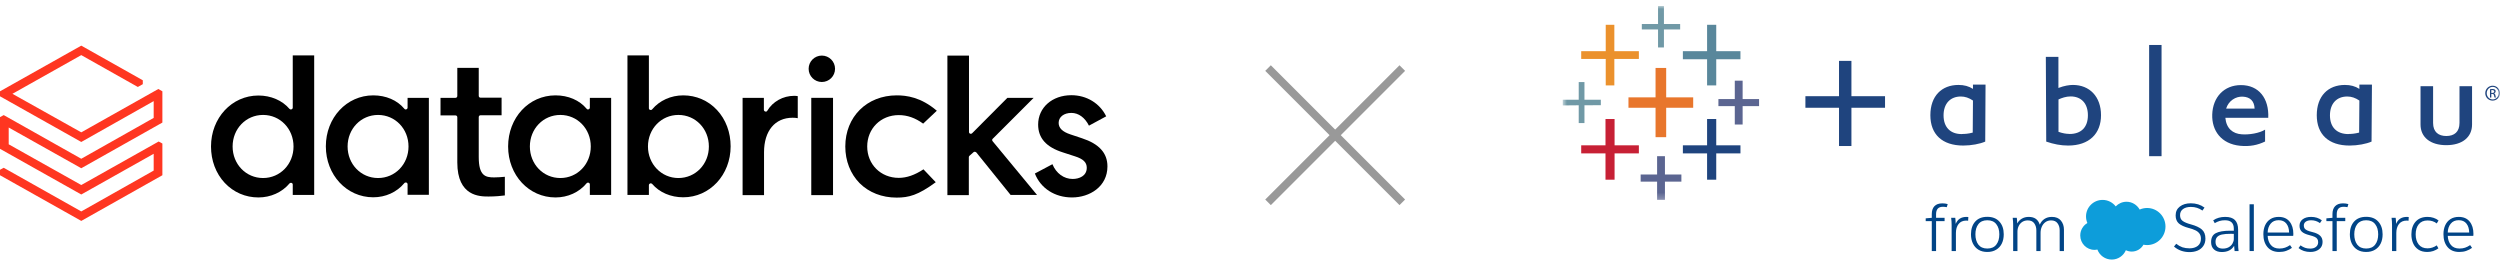
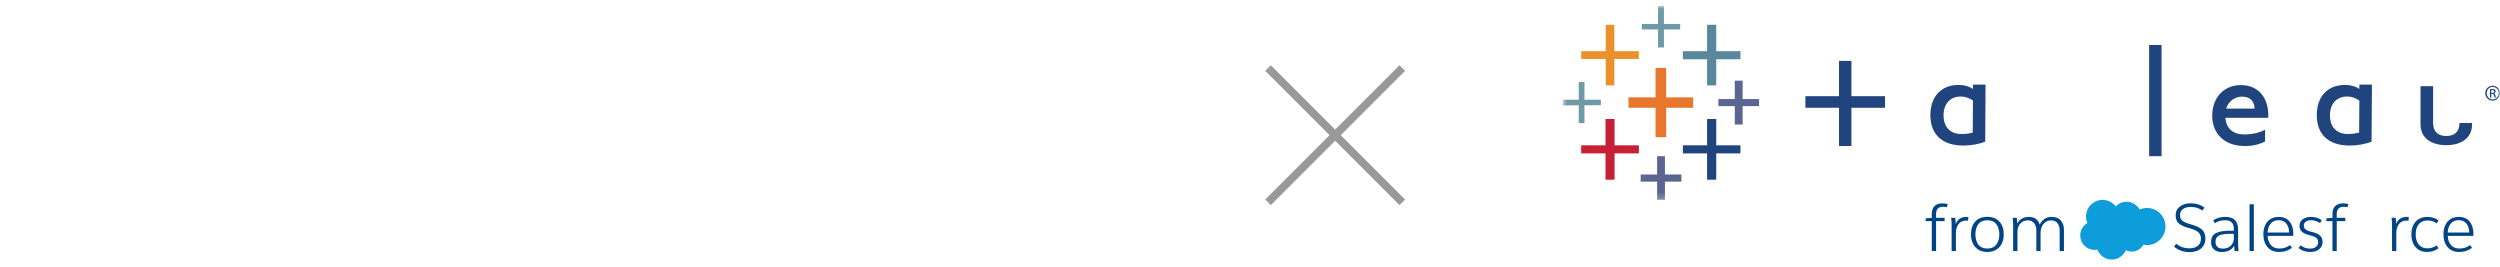
<svg xmlns="http://www.w3.org/2000/svg" width="422" height="45" viewBox="0 0 422 45" fill="none">
  <path d="M213.571 33.679L214.516 34.623L237.179 11.96L236.235 11.016L213.571 33.679Z" fill="#999999" />
  <path d="M214.516 11.016L213.572 11.96L236.235 34.623L237.179 33.679L214.516 11.016Z" fill="#999999" />
  <g clip-path="url(#clip0_1966_6176)">
    <path d="M25.941 19.9L13.718 26.798L0.63 19.428L0 19.769V25.12L13.718 32.831L25.941 25.959V28.792L13.718 35.69L0.63 28.32L0 28.66V29.579L13.718 37.29L27.41 29.579V24.228L26.78 23.887L13.718 31.231L1.469 24.359V21.526L13.718 28.398L27.41 20.687V15.415L26.728 15.021L13.718 22.339L2.098 15.834L13.718 9.303L23.265 14.68L24.105 14.208V13.553L13.718 7.703L0 15.415V16.254L13.718 23.965L25.941 17.067V19.9Z" fill="#FF3621" />
    <path d="M53.035 32.91V9.356H49.416V18.169C49.416 18.3 49.337 18.405 49.206 18.457C49.075 18.51 48.944 18.457 48.865 18.379C47.632 16.936 45.718 16.123 43.619 16.123C39.134 16.123 35.619 19.9 35.619 24.726C35.619 27.087 36.432 29.264 37.927 30.864C39.422 32.464 41.442 33.329 43.619 33.329C45.691 33.329 47.606 32.464 48.865 30.969C48.944 30.864 49.101 30.837 49.206 30.864C49.337 30.916 49.416 31.021 49.416 31.152V32.91H53.035ZM44.406 30.051C41.521 30.051 39.265 27.716 39.265 24.726C39.265 21.736 41.521 19.401 44.406 19.401C47.291 19.401 49.547 21.736 49.547 24.726C49.547 27.716 47.291 30.051 44.406 30.051Z" fill="black" />
-     <path d="M72.393 32.883V16.516H68.799V18.169C68.799 18.3 68.721 18.405 68.589 18.457C68.458 18.51 68.327 18.457 68.249 18.352C67.042 16.91 65.153 16.097 63.003 16.097C58.517 16.097 55.003 19.874 55.003 24.7C55.003 29.526 58.517 33.303 63.003 33.303C65.075 33.303 66.99 32.438 68.249 30.916C68.327 30.811 68.484 30.785 68.589 30.811C68.721 30.864 68.799 30.969 68.799 31.1V32.883H72.393ZM63.816 30.051C60.931 30.051 58.675 27.716 58.675 24.726C58.675 21.736 60.931 19.402 63.816 19.402C66.701 19.402 68.957 21.736 68.957 24.726C68.957 27.716 66.701 30.051 63.816 30.051Z" fill="black" />
    <path d="M103.16 32.91V16.516H99.566V18.169C99.566 18.3 99.488 18.405 99.356 18.457C99.225 18.51 99.094 18.457 99.016 18.352C97.809 16.91 95.921 16.097 93.77 16.097C89.258 16.097 85.77 19.874 85.77 24.726C85.77 29.578 89.284 33.329 93.77 33.329C95.842 33.329 97.757 32.464 99.016 30.942C99.094 30.837 99.252 30.811 99.356 30.837C99.488 30.89 99.566 30.995 99.566 31.126V32.91H103.16V32.91ZM94.583 30.051C91.698 30.051 89.442 27.716 89.442 24.726C89.442 21.736 91.698 19.402 94.583 19.402C97.468 19.402 99.724 21.736 99.724 24.726C99.724 27.716 97.468 30.051 94.583 30.051Z" fill="black" />
    <path d="M109.743 30.969C109.769 30.969 109.822 30.942 109.848 30.942C109.927 30.942 110.032 30.995 110.084 31.047C111.317 32.49 113.232 33.303 115.33 33.303C119.815 33.303 123.33 29.526 123.33 24.7C123.33 22.339 122.517 20.162 121.022 18.562C119.527 16.962 117.507 16.097 115.33 16.097C113.258 16.097 111.343 16.962 110.084 18.457C110.005 18.562 109.874 18.588 109.743 18.562C109.612 18.51 109.533 18.405 109.533 18.274V9.356H105.914V32.91H109.533V31.257C109.533 31.126 109.612 31.021 109.743 30.969ZM109.376 24.726C109.376 21.736 111.632 19.401 114.517 19.401C117.402 19.401 119.658 21.736 119.658 24.726C119.658 27.716 117.402 30.051 114.517 30.051C111.632 30.051 109.376 27.69 109.376 24.726Z" fill="black" />
    <path d="M133.796 19.874C134.137 19.874 134.451 19.9 134.661 19.952V16.228C134.53 16.201 134.294 16.175 134.058 16.175C132.169 16.175 130.438 17.146 129.52 18.693C129.441 18.824 129.31 18.877 129.179 18.824C129.048 18.798 128.943 18.667 128.943 18.536V16.516H125.35V32.936H128.969V25.697C128.969 22.103 130.805 19.874 133.796 19.874Z" fill="black" />
    <path d="M140.615 16.516H136.943V32.936H140.615V16.516Z" fill="black" />
    <path d="M138.726 9.382C137.494 9.382 136.497 10.379 136.497 11.611C136.497 12.844 137.494 13.841 138.726 13.841C139.959 13.841 140.956 12.844 140.956 11.611C140.956 10.379 139.959 9.382 138.726 9.382Z" fill="black" />
    <path d="M151.369 16.097C146.333 16.097 142.687 19.716 142.687 24.726C142.687 27.165 143.553 29.342 145.1 30.916C146.674 32.49 148.877 33.355 151.343 33.355C153.389 33.355 154.962 32.962 157.953 30.759L155.88 28.582C154.412 29.552 153.048 30.024 151.71 30.024C148.667 30.024 146.385 27.742 146.385 24.726C146.385 21.71 148.667 19.428 151.71 19.428C153.153 19.428 154.49 19.9 155.828 20.87L158.136 18.693C155.435 16.385 152.995 16.097 151.369 16.097Z" fill="black" />
    <path d="M164.326 25.696C164.379 25.644 164.457 25.618 164.536 25.618H164.562C164.641 25.618 164.72 25.67 164.798 25.723L170.595 32.91H175.054L167.552 23.834C167.448 23.703 167.448 23.519 167.579 23.415L174.477 16.516H170.044L164.09 22.497C164.012 22.575 163.88 22.601 163.749 22.575C163.644 22.523 163.566 22.418 163.566 22.287V9.382H159.92V32.936H163.539V26.536C163.539 26.457 163.566 26.352 163.644 26.3L164.326 25.696Z" fill="black" />
-     <path d="M180.956 33.329C183.92 33.329 186.936 31.519 186.936 28.083C186.936 25.828 185.52 24.28 182.634 23.336L180.667 22.68C179.329 22.234 178.7 21.605 178.7 20.739C178.7 19.742 179.592 19.06 180.851 19.06C182.057 19.06 183.133 19.847 183.815 21.211L186.726 19.637C185.651 17.434 183.421 16.07 180.851 16.07C177.598 16.07 175.238 18.169 175.238 21.028C175.238 23.31 176.602 24.831 179.408 25.723L181.428 26.378C182.844 26.824 183.447 27.401 183.447 28.319C183.447 29.709 182.162 30.208 181.061 30.208C179.592 30.208 178.28 29.264 177.651 27.716L174.687 29.29C175.657 31.782 178.044 33.329 180.956 33.329Z" fill="black" />
    <path d="M82.465 33.172C83.619 33.172 84.642 33.067 85.219 32.988V29.841C84.747 29.893 83.907 29.946 83.409 29.946C81.94 29.946 80.812 29.683 80.812 26.51V19.769C80.812 19.585 80.944 19.454 81.127 19.454H84.668V16.49H81.127C80.944 16.49 80.812 16.359 80.812 16.175V11.454H77.193V16.202C77.193 16.385 77.062 16.516 76.878 16.516H74.36V19.48H76.878C77.062 19.48 77.193 19.611 77.193 19.795V27.428C77.193 33.172 81.022 33.172 82.465 33.172Z" fill="black" />
  </g>
  <g clip-path="url(#clip1_1966_6176)">
    <mask id="mask0_1966_6176" style="mask-type:luminance" maskUnits="userSpaceOnUse" x="263" y="1" width="159" height="33">
      <path d="M422 1.015H263.75V33.752H422V1.015Z" fill="white" />
    </mask>
    <g mask="url(#mask0_1966_6176)">
      <path d="M285.811 16.434H281.252V11.469H279.457V16.434H274.885V18.19H279.457V23.155H281.252V18.19H285.811V16.434Z" fill="#E8762C" />
      <path d="M276.641 24.53H272.54V20.089H271.008V24.53H266.907V25.892H271.008V30.333H272.54V25.892H276.641V24.53Z" fill="#C72035" />
      <path d="M293.789 8.639H289.701V4.185H288.156V8.639H284.069V10.002H288.156V14.417H289.701V10.002H293.789V8.639Z" fill="#59879B" />
      <path d="M283.819 29.456H281.042V26.364H279.719V29.456H276.942V30.661H279.719V33.753H281.042V30.661H283.819V29.456Z" fill="#5B6591" />
      <path d="M276.641 8.639H272.501V4.185H271.047V8.639H266.907V9.95H271.047V14.417H272.501V9.95H276.641V8.639Z" fill="#EB912C" />
      <path d="M296.932 16.722H294.155V13.618H292.832V16.722H290.068V17.914H292.832V21.019H294.155V17.914H296.932V16.722Z" fill="#5B6591" />
      <path fill-rule="evenodd" clip-rule="evenodd" d="M293.789 24.53H289.701V20.089H288.156V24.53H284.069V25.892H288.156V30.333H289.701V25.892H293.789V24.53Z" fill="#1F447E" />
      <path d="M279.877 1.015V4.054H277.139V4.971H279.877V8.011H280.872V4.971H283.61V4.054H280.872V1.015H279.877Z" fill="#7099A6" />
      <path d="M266.488 13.853V16.84H263.75V17.797L266.488 17.77V20.77H267.457V17.77L270.221 17.757V16.84H267.457V13.853H266.488Z" fill="#7099A6" />
-       <path fill-rule="evenodd" clip-rule="evenodd" d="M347.46 14.849C348.455 14.456 349.346 14.338 349.909 14.338C352.739 14.338 354.652 16.329 354.652 19.447C354.652 22.565 352.647 24.569 349.097 24.569C347.865 24.569 346.66 24.334 345.403 23.901L345.337 9.596H347.46V14.836V14.849ZM349.319 22.617C351.298 22.617 352.438 21.491 352.438 19.46C352.438 17.43 351.298 16.277 349.517 16.277C348.744 16.277 348.01 16.539 347.472 16.788V22.251C348.128 22.486 348.73 22.604 349.333 22.604" fill="#1F447E" />
      <path d="M364.87 7.591H362.774V26.364H364.87V7.591Z" fill="#1F447E" />
      <path fill-rule="evenodd" clip-rule="evenodd" d="M375.769 18.334H380.577C380.524 17.05 379.83 16.382 378.612 16.316C377.38 16.238 376.175 17.024 375.769 18.334ZM378.141 24.609C374.918 24.294 373.333 22.028 373.425 19.329C373.516 16.421 375.403 14.364 378.272 14.364C381.284 14.364 383.027 16.591 382.882 19.88H375.638C375.808 21.7 376.896 22.565 378.389 22.67C379.634 22.775 381.389 22.486 382.346 21.884V23.888C381.088 24.491 379.791 24.766 378.141 24.609Z" fill="#1F447E" />
-       <path fill-rule="evenodd" clip-rule="evenodd" d="M412.934 22.958C414.27 22.958 415.162 22.277 415.162 20.757V14.548H417.283V21.019C417.283 23.181 415.606 24.504 412.934 24.504C410.262 24.504 408.585 23.181 408.585 21.019V14.548H410.707V20.757C410.707 22.277 411.611 22.958 412.934 22.958Z" fill="#1F447E" />
+       <path fill-rule="evenodd" clip-rule="evenodd" d="M412.934 22.958C414.27 22.958 415.162 22.277 415.162 20.757H417.283V21.019C417.283 23.181 415.606 24.504 412.934 24.504C410.262 24.504 408.585 23.181 408.585 21.019V14.548H410.707V20.757C410.707 22.277 411.611 22.958 412.934 22.958Z" fill="#1F447E" />
      <path fill-rule="evenodd" clip-rule="evenodd" d="M331.399 24.569C327.849 24.569 325.845 22.683 325.845 19.447C325.845 16.212 327.757 14.338 330.587 14.338C331.543 14.338 332.33 14.548 333.037 15.006V14.286H335.159L335.106 23.901C334.216 24.294 332.748 24.569 331.399 24.569ZM331.19 22.617C331.674 22.617 332.264 22.578 332.997 22.382L333.037 16.971C332.355 16.513 331.701 16.29 330.993 16.29C329.212 16.29 328.072 17.482 328.072 19.473C328.072 21.465 329.212 22.657 331.19 22.631" fill="#1F447E" />
      <path fill-rule="evenodd" clip-rule="evenodd" d="M396.611 24.569C393.061 24.569 391.07 22.683 391.07 19.447C391.07 16.212 392.982 14.338 395.812 14.338C396.768 14.338 397.555 14.548 398.262 15.006V14.286H400.384L400.318 23.901C399.428 24.294 397.96 24.569 396.624 24.569M396.415 22.617C396.834 22.617 397.476 22.578 398.222 22.382L398.262 16.971C397.58 16.513 396.926 16.29 396.218 16.29C394.437 16.29 393.297 17.482 393.297 19.473C393.297 21.465 394.437 22.631 396.415 22.631" fill="#1F447E" />
      <path d="M310.426 10.277H312.521V16.238H318.194V18.19H312.521V24.648H310.426V18.19H304.753V16.238H310.426V10.277Z" fill="#1F447E" />
      <path d="M420.768 14.469C421.449 14.469 421.999 15.032 421.999 15.726C421.999 16.421 421.449 16.984 420.755 16.984C420.06 16.984 419.51 16.434 419.51 15.726C419.51 15.019 420.074 14.469 420.755 14.469H420.768ZM420.768 14.665C420.218 14.665 419.759 15.137 419.759 15.726C419.759 16.316 420.218 16.788 420.768 16.788C421.332 16.788 421.776 16.316 421.776 15.726C421.776 15.137 421.332 14.665 420.768 14.665ZM420.532 16.46H420.31V15.058C420.428 15.045 420.545 15.019 420.702 15.019C420.912 15.019 421.056 15.071 421.135 15.124C421.226 15.189 421.266 15.281 421.266 15.412C421.266 15.595 421.148 15.7 420.991 15.753C421.109 15.792 421.201 15.897 421.226 16.106C421.266 16.329 421.292 16.408 421.318 16.46H421.082C421.082 16.46 421.017 16.29 420.991 16.106C420.952 15.923 420.86 15.857 420.69 15.857H420.532V16.46ZM420.532 15.687H420.69C420.873 15.687 421.03 15.622 421.03 15.451C421.03 15.333 420.938 15.202 420.69 15.202C420.624 15.202 420.571 15.202 420.532 15.202V15.674V15.687Z" fill="#1F447E" />
    </g>
    <path d="M357.132 34.838C357.598 34.357 358.242 34.056 358.956 34.056C359.908 34.056 360.733 34.585 361.177 35.372C361.563 35.203 361.986 35.108 362.43 35.108C364.143 35.108 365.533 36.509 365.533 38.237C365.533 39.966 364.143 41.367 362.43 41.367C362.218 41.367 362.017 41.346 361.816 41.304C361.43 41.996 360.685 42.467 359.839 42.467C359.485 42.467 359.147 42.382 358.845 42.239C358.448 43.164 357.534 43.815 356.466 43.815C355.35 43.815 354.404 43.111 354.039 42.123C353.881 42.155 353.717 42.176 353.547 42.176C352.22 42.176 351.147 41.087 351.147 39.749C351.147 38.851 351.628 38.068 352.348 37.645C352.199 37.307 352.12 36.932 352.12 36.535C352.12 34.992 353.373 33.744 354.917 33.744C355.816 33.744 356.619 34.172 357.132 34.838Z" fill="#0D9DDA" />
    <path d="M328.771 34.449L328.615 34.973C328.363 34.921 328.132 34.898 327.924 34.906C327.181 34.913 326.809 35.333 326.809 36.166V36.768H328.247V37.325H326.809V42.376H326.084V37.325H325.059V36.857L326.084 36.768V36.143C326.084 35.564 326.233 35.118 326.531 34.805C326.835 34.486 327.281 34.326 327.869 34.326C328.188 34.326 328.489 34.367 328.771 34.449Z" fill="#014486" />
    <path d="M329.435 37.995C329.435 37.578 329.408 37.169 329.356 36.768H330.048C330.092 37.065 330.114 37.396 330.114 37.76H330.137C330.457 36.995 331.062 36.612 331.954 36.612C332.065 36.612 332.166 36.619 332.255 36.634L332.221 37.259C332.148 37.244 332.04 37.236 331.898 37.236C331.341 37.236 330.91 37.43 330.605 37.816C330.308 38.203 330.159 38.704 330.159 39.321V42.376H329.435V37.995Z" fill="#014486" />
    <path d="M338.232 39.555C338.232 40.142 338.124 40.659 337.908 41.105C337.693 41.551 337.373 41.9 336.949 42.153C336.533 42.406 336.035 42.532 335.455 42.532C334.876 42.532 334.377 42.406 333.961 42.153C333.553 41.9 333.241 41.551 333.025 41.105C332.809 40.659 332.702 40.142 332.702 39.555C332.702 38.656 332.939 37.938 333.415 37.403C333.899 36.868 334.578 36.6 335.455 36.6C336.332 36.6 337.013 36.868 337.496 37.403C337.987 37.938 338.232 38.656 338.232 39.555ZM333.449 39.555C333.449 40.269 333.616 40.848 333.951 41.294C334.292 41.733 334.794 41.952 335.455 41.952C336.132 41.952 336.637 41.733 336.972 41.294C337.314 40.856 337.485 40.276 337.485 39.555C337.485 38.842 337.314 38.269 336.972 37.838C336.637 37.4 336.132 37.18 335.455 37.18C334.786 37.18 334.285 37.4 333.951 37.838C333.616 38.269 333.449 38.842 333.449 39.555Z" fill="#014486" />
    <path d="M339.821 37.995C339.821 37.578 339.795 37.169 339.743 36.768H340.435C340.479 37.036 340.501 37.344 340.501 37.693H340.524C340.695 37.374 340.948 37.114 341.282 36.913C341.617 36.712 342.006 36.612 342.452 36.612C343.419 36.612 344.036 37.043 344.303 37.905H344.326C344.497 37.504 344.757 37.188 345.106 36.958C345.456 36.727 345.872 36.612 346.355 36.612C347.031 36.612 347.54 36.82 347.882 37.236C348.224 37.653 348.395 38.165 348.395 38.775V42.376H347.671V38.864C347.671 38.403 347.552 38.013 347.314 37.693C347.083 37.366 346.719 37.203 346.221 37.203C345.857 37.203 345.541 37.3 345.273 37.493C345.006 37.686 344.802 37.942 344.66 38.262C344.519 38.582 344.448 38.924 344.448 39.288V42.376H343.735V38.886C343.735 38.418 343.616 38.02 343.378 37.693C343.148 37.366 342.783 37.203 342.286 37.203C341.936 37.203 341.628 37.288 341.36 37.459C341.1 37.63 340.899 37.861 340.758 38.151C340.616 38.441 340.546 38.76 340.546 39.109V42.376H339.821V37.995Z" fill="#014486" />
    <path d="M366.969 41.618L367.348 41.15C367.682 41.417 368.028 41.614 368.385 41.741C368.749 41.86 369.15 41.919 369.589 41.919C370.161 41.919 370.626 41.782 370.983 41.507C371.339 41.224 371.517 40.823 371.517 40.302C371.517 39.946 371.436 39.656 371.272 39.433C371.109 39.202 370.879 39.017 370.581 38.875C370.291 38.734 369.916 38.604 369.455 38.485C368.704 38.284 368.147 38.028 367.782 37.716C367.426 37.396 367.248 36.946 367.248 36.367C367.248 35.727 367.485 35.226 367.961 34.861C368.437 34.497 369.054 34.315 369.812 34.315C370.696 34.315 371.465 34.557 372.12 35.04L371.774 35.542C371.477 35.334 371.172 35.181 370.86 35.084C370.547 34.98 370.198 34.928 369.812 34.928C369.262 34.928 368.819 35.051 368.485 35.296C368.15 35.542 367.987 35.887 367.994 36.333C367.994 36.757 368.139 37.077 368.43 37.292C368.719 37.508 369.191 37.705 369.845 37.883C370.648 38.099 371.254 38.381 371.663 38.73C372.072 39.08 372.276 39.596 372.276 40.28C372.276 40.763 372.157 41.176 371.919 41.518C371.689 41.86 371.369 42.12 370.96 42.298C370.551 42.469 370.094 42.555 369.589 42.555C368.563 42.555 367.69 42.242 366.969 41.618Z" fill="#014486" />
    <path d="M373.233 40.86C373.233 40.139 373.493 39.641 374.013 39.366C374.541 39.083 375.359 38.942 376.466 38.942C376.726 38.942 376.927 38.946 377.068 38.953V38.596C377.068 37.653 376.57 37.181 375.574 37.181C375.239 37.181 374.935 37.221 374.66 37.303C374.385 37.385 374.113 37.508 373.846 37.671L373.589 37.181C374.169 36.801 374.842 36.612 375.607 36.612C376.358 36.612 376.909 36.79 377.258 37.147C377.615 37.504 377.793 38.047 377.793 38.775V41.139C377.793 41.547 377.819 41.96 377.871 42.376H377.202C377.165 42.146 377.139 41.86 377.124 41.518H377.102C376.685 42.202 375.998 42.543 375.039 42.543C374.489 42.543 374.05 42.398 373.723 42.109C373.396 41.819 373.233 41.403 373.233 40.86ZM377.068 40.347V39.477L376.533 39.466C375.924 39.466 375.433 39.507 375.062 39.589C374.697 39.671 374.426 39.812 374.248 40.013C374.069 40.206 373.98 40.477 373.98 40.826C373.98 41.191 374.088 41.473 374.303 41.674C374.518 41.867 374.82 41.964 375.206 41.964C375.607 41.964 375.949 41.882 376.232 41.718C376.514 41.547 376.722 41.336 376.857 41.083C376.998 40.83 377.068 40.585 377.068 40.347Z" fill="#014486" />
    <path d="M379.724 34.482H380.448V42.376H379.724V34.482Z" fill="#014486" />
    <path d="M387.094 39.812H382.779C382.81 40.451 382.991 40.968 383.326 41.362C383.66 41.756 384.14 41.953 384.764 41.953C385.121 41.953 385.437 41.904 385.712 41.808C385.994 41.711 386.277 41.566 386.559 41.373L386.882 41.841C386.57 42.064 386.24 42.235 385.89 42.354C385.548 42.473 385.162 42.532 384.731 42.532C383.884 42.532 383.226 42.261 382.758 41.718C382.289 41.168 382.055 40.44 382.055 39.533C382.055 38.961 382.155 38.455 382.356 38.017C382.564 37.571 382.862 37.225 383.248 36.98C383.634 36.735 384.099 36.612 384.642 36.612C385.444 36.612 386.057 36.876 386.481 37.404C386.905 37.924 387.117 38.619 387.117 39.489C387.117 39.555 387.11 39.663 387.094 39.812ZM386.403 39.254C386.388 38.615 386.232 38.11 385.935 37.738C385.637 37.359 385.203 37.169 384.63 37.169C384.05 37.169 383.601 37.366 383.281 37.76C382.962 38.154 382.795 38.652 382.779 39.254H386.403Z" fill="#014486" />
    <path d="M391.928 37.192L391.605 37.66C391.166 37.34 390.676 37.181 390.133 37.181C389.746 37.181 389.442 37.259 389.219 37.415C388.996 37.571 388.884 37.786 388.884 38.061C388.884 38.262 388.929 38.429 389.018 38.563C389.108 38.69 389.256 38.801 389.464 38.898C389.673 38.994 389.966 39.087 390.345 39.176C390.932 39.318 391.364 39.522 391.638 39.789C391.913 40.05 392.051 40.399 392.051 40.838C392.051 41.365 391.854 41.782 391.46 42.086C391.073 42.384 390.587 42.532 389.999 42.532C389.204 42.532 388.535 42.313 387.992 41.874L388.327 41.417C388.587 41.603 388.844 41.741 389.096 41.83C389.349 41.919 389.642 41.964 389.977 41.964C390.379 41.964 390.698 41.867 390.936 41.674C391.181 41.48 391.304 41.217 391.304 40.882C391.304 40.659 391.26 40.481 391.17 40.347C391.088 40.206 390.944 40.087 390.735 39.99C390.535 39.894 390.241 39.797 389.854 39.7C389.253 39.552 388.817 39.355 388.55 39.109C388.29 38.864 388.16 38.53 388.16 38.106C388.16 37.645 388.338 37.281 388.695 37.013C389.052 36.746 389.524 36.612 390.111 36.612C390.824 36.612 391.43 36.805 391.928 37.192Z" fill="#014486" />
    <path d="M396.406 34.449L396.25 34.973C395.997 34.921 395.766 34.898 395.558 34.906C394.815 34.913 394.443 35.333 394.443 36.166V36.768H395.882V37.325H394.443V42.376H393.719V37.325H392.693V36.857L393.719 36.768V36.143C393.719 35.564 393.867 35.118 394.165 34.806C394.47 34.486 394.916 34.326 395.503 34.326C395.822 34.326 396.123 34.367 396.406 34.449Z" fill="#014486" />
-     <path d="M402.185 39.555C402.185 40.142 402.078 40.659 401.862 41.105C401.646 41.551 401.327 41.9 400.903 42.153C400.487 42.406 399.988 42.532 399.409 42.532C398.829 42.532 398.332 42.406 397.915 42.153C397.506 41.9 397.194 41.551 396.978 41.105C396.763 40.659 396.655 40.142 396.655 39.555C396.655 38.656 396.893 37.938 397.369 37.403C397.852 36.868 398.532 36.6 399.409 36.6C400.286 36.6 400.966 36.868 401.45 37.403C401.94 37.938 402.185 38.656 402.185 39.555ZM397.402 39.555C397.402 40.269 397.569 40.848 397.904 41.294C398.245 41.733 398.748 41.952 399.409 41.952C400.085 41.952 400.591 41.733 400.925 41.294C401.267 40.856 401.438 40.276 401.438 39.555C401.438 38.842 401.267 38.269 400.925 37.838C400.591 37.4 400.085 37.18 399.409 37.18C398.74 37.18 398.238 37.4 397.904 37.838C397.569 38.269 397.402 38.842 397.402 39.555Z" fill="#014486" />
    <path d="M403.775 37.995C403.775 37.578 403.749 37.169 403.697 36.768H404.388C404.432 37.065 404.455 37.396 404.455 37.76H404.477C404.797 36.995 405.402 36.612 406.295 36.612C406.406 36.612 406.507 36.619 406.595 36.634L406.562 37.259C406.488 37.244 406.38 37.236 406.239 37.236C405.681 37.236 405.25 37.43 404.945 37.816C404.648 38.203 404.499 38.704 404.499 39.321V42.376H403.775V37.995Z" fill="#014486" />
    <path d="M409.774 36.612C410.124 36.612 410.459 36.664 410.778 36.768C411.105 36.872 411.388 37.021 411.625 37.214L411.324 37.716C410.893 37.381 410.376 37.214 409.774 37.214C409.121 37.214 408.623 37.43 408.28 37.861C407.939 38.284 407.767 38.853 407.767 39.567C407.767 40.265 407.939 40.834 408.28 41.272C408.623 41.703 409.117 41.919 409.763 41.919C410.314 41.919 410.834 41.752 411.324 41.417L411.603 41.919C411.343 42.112 411.049 42.265 410.722 42.376C410.403 42.48 410.068 42.532 409.719 42.532C409.109 42.532 408.604 42.395 408.203 42.12C407.801 41.845 407.507 41.484 407.322 41.038C407.136 40.592 407.043 40.102 407.043 39.567C407.043 38.667 407.281 37.95 407.756 37.415C408.24 36.88 408.912 36.612 409.774 36.612Z" fill="#014486" />
    <path d="M417.494 39.812H413.179C413.209 40.451 413.391 40.968 413.725 41.362C414.06 41.756 414.539 41.953 415.164 41.953C415.52 41.953 415.837 41.904 416.111 41.808C416.394 41.711 416.676 41.566 416.959 41.373L417.282 41.841C416.97 42.064 416.639 42.235 416.29 42.354C415.948 42.473 415.561 42.532 415.13 42.532C414.283 42.532 413.625 42.261 413.157 41.718C412.688 41.168 412.455 40.44 412.455 39.533C412.455 38.961 412.555 38.455 412.756 38.017C412.964 37.571 413.261 37.225 413.647 36.98C414.034 36.735 414.499 36.612 415.041 36.612C415.844 36.612 416.457 36.876 416.88 37.404C417.304 37.924 417.516 38.619 417.516 39.489C417.516 39.555 417.509 39.663 417.494 39.812ZM416.803 39.254C416.788 38.615 416.631 38.11 416.334 37.738C416.037 37.359 415.602 37.169 415.03 37.169C414.45 37.169 414.001 37.366 413.681 37.76C413.361 38.154 413.194 38.652 413.179 39.254H416.803Z" fill="#014486" />
  </g>
  <defs>
    <clipPath id="clip0_1966_6176">
-       <rect width="186.962" height="29.639" fill="white" transform="translate(0 7.677)" />
-     </clipPath>
+       </clipPath>
    <clipPath id="clip1_1966_6176">
      <rect width="158.25" height="42.849" fill="white" transform="translate(263.75 0.965)" />
    </clipPath>
  </defs>
</svg>